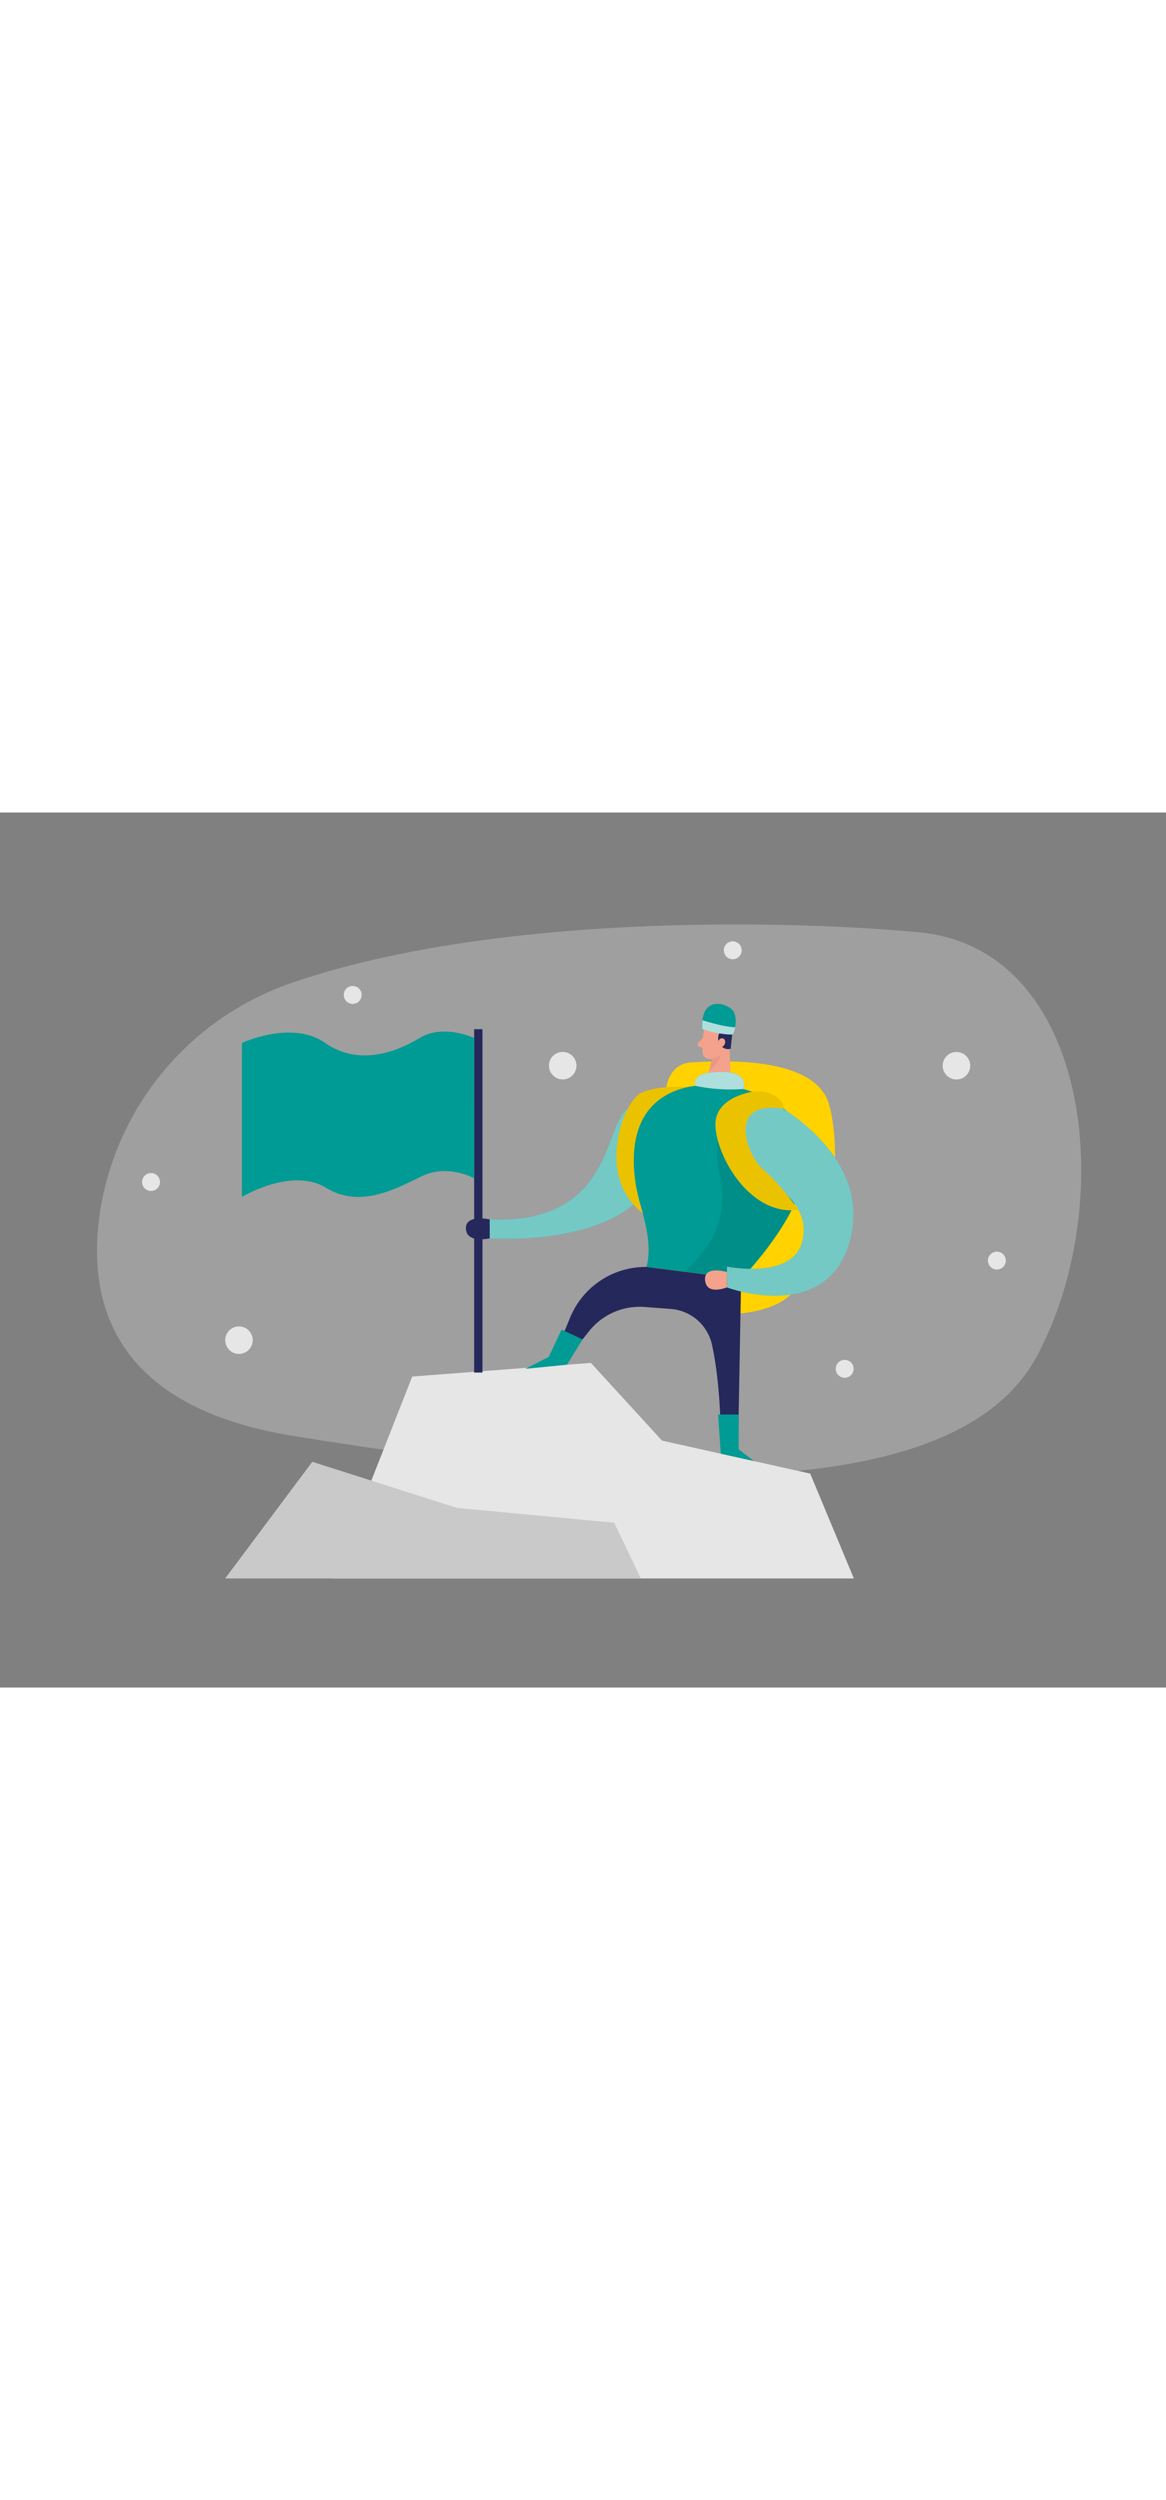
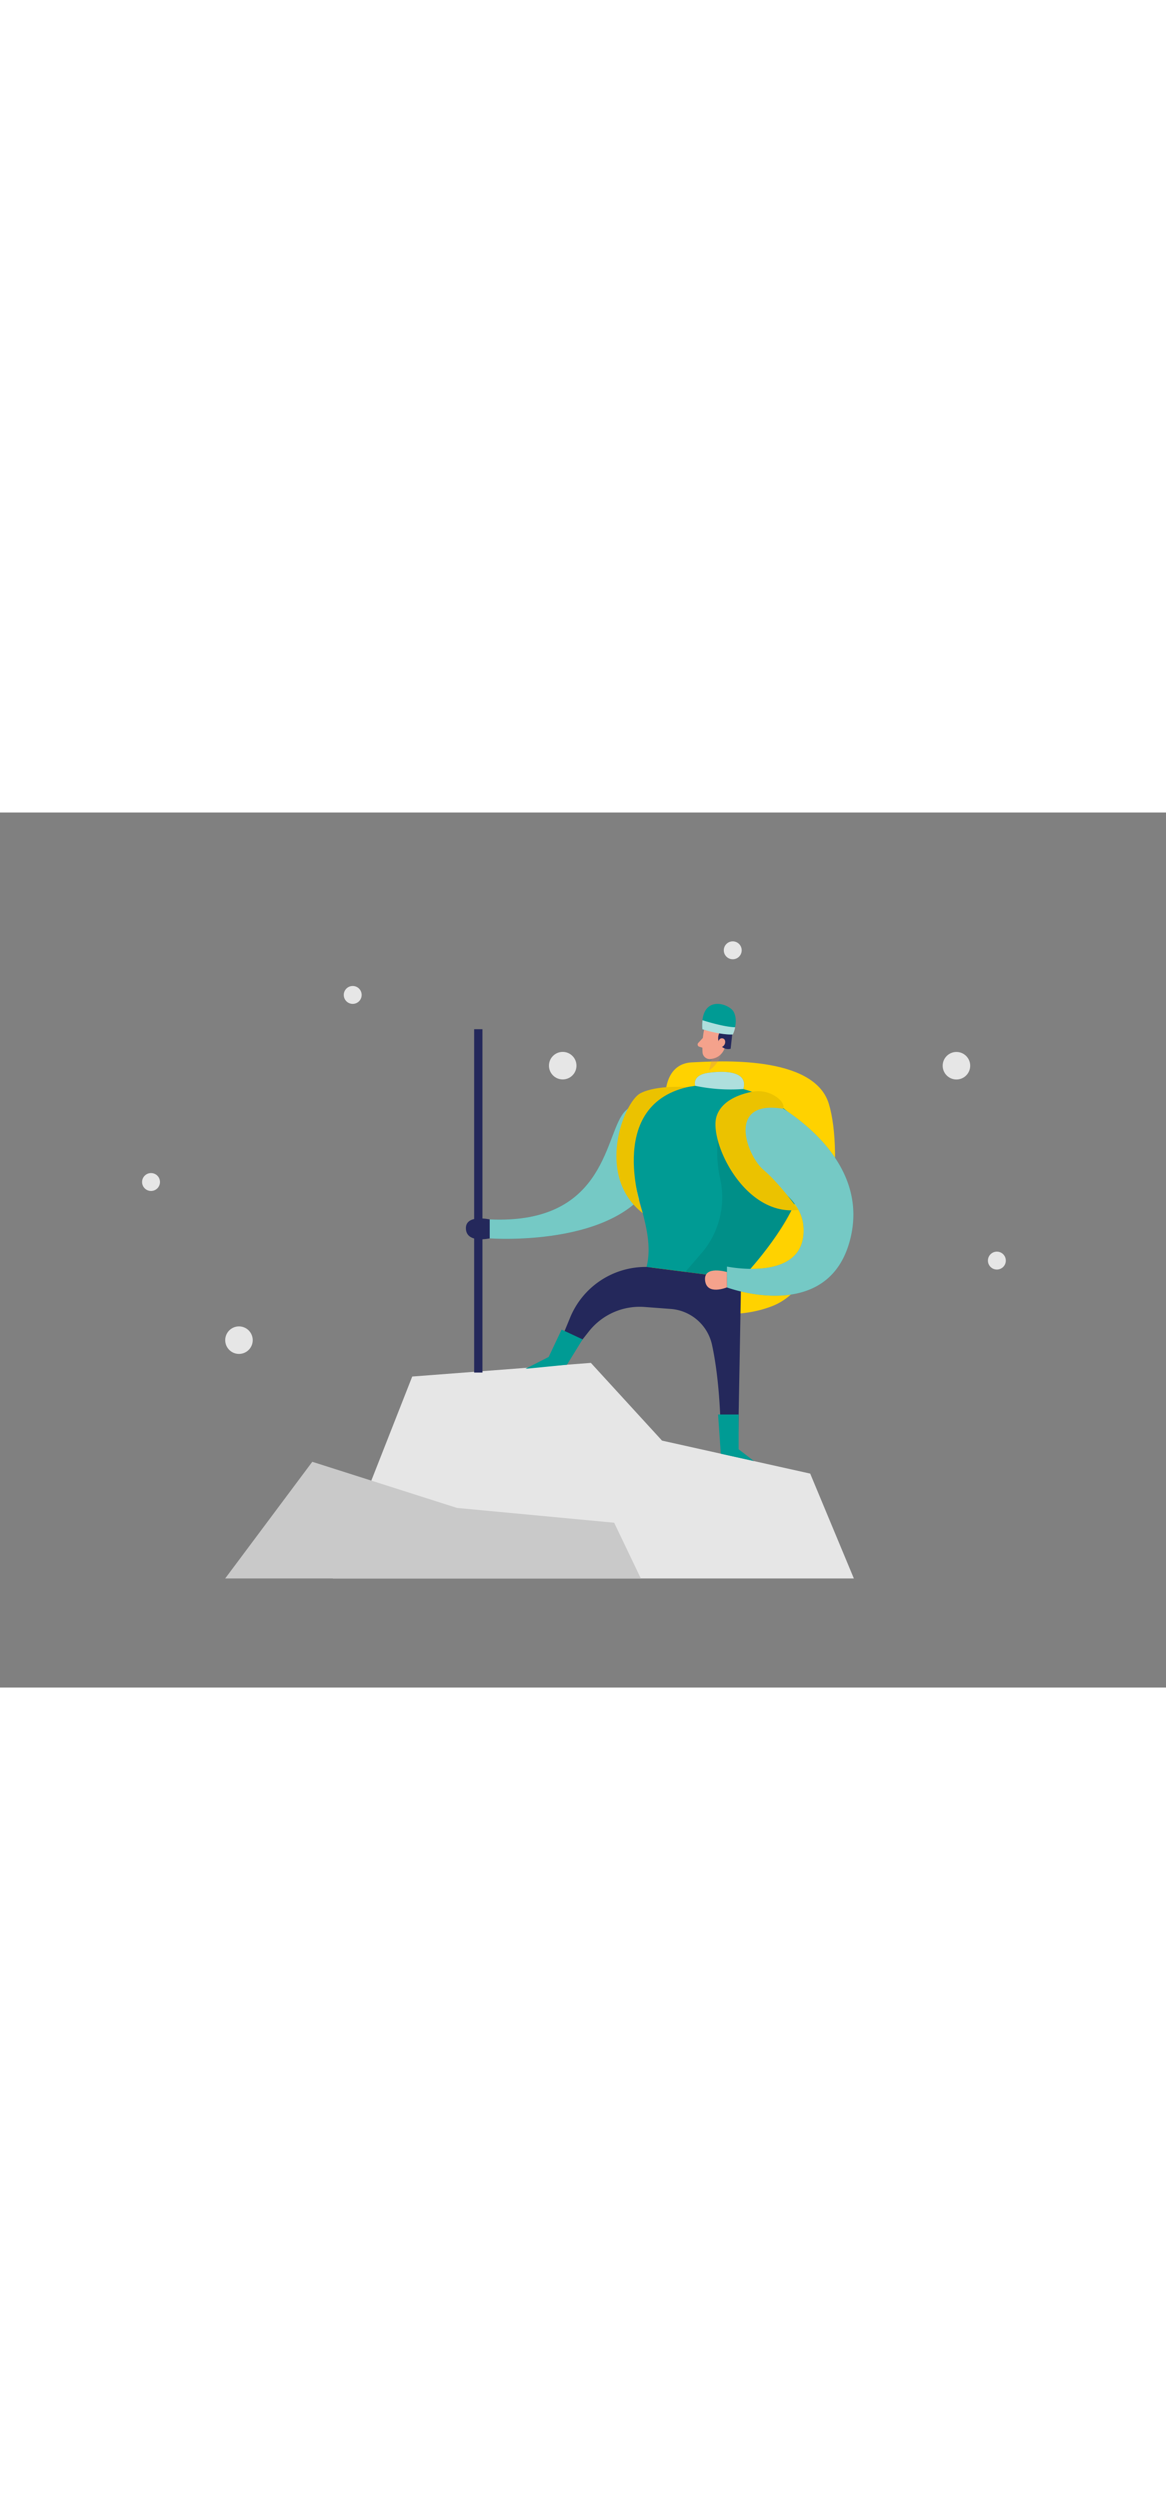
<svg xmlns="http://www.w3.org/2000/svg" id="Layer_1" data-name="Layer 1" viewBox="0 0 400 300" data-imageid="adventure-two-color" imageName="Adventure" class="illustrations_image" style="width: 140px;">
  <rect x="0" y="0" width="400" height="300" fill="#808080" stroke="none" />
-   <path d="M99.78,58.52a98.92,98.92,0,0,0-65.65,79.69c-4.28,31.19,6,65.66,66.23,75.48,117.29,19.11,227.14,24.56,255.18-27S375,46.82,315.44,41.1C268.11,36.56,167.69,35,99.78,58.52Z" fill="#e6e6e6" opacity="0.3" />
  <path d="M228.33,96.35s0-10.25,9-10.69,41.87-2.63,47,14.2,1.9,61.25-19.55,69.42-44.54-5.1-44.54-5.1S237,130.91,228.33,96.35Z" fill="#ffd200" />
  <path d="M235.09,94.28s-13.15,1.13-20.47,7.94S209,141.37,168,139.5V146s50.21,3.74,58.21-25Z" fill="#009b94" class="target-color" />
  <path d="M235.09,94.28s-13.15,1.13-20.47,7.94S209,141.37,168,139.5V146s50.21,3.74,58.21-25Z" fill="#fff" opacity="0.46" />
  <path d="M241.59,74.22a30.77,30.77,0,0,0-.57,8.16,2.48,2.48,0,0,0,2.79,2.13,5.47,5.47,0,0,0,4.73-3.58l2-4.1a4.43,4.43,0,0,0-1.38-4.92C246.61,69.59,242.05,71.25,241.59,74.22Z" fill="#f4a28c" />
-   <polygon points="250.15 77.57 250.79 93.7 241.88 93.42 244.99 81.8 250.15 77.57" fill="#f4a28c" />
  <path d="M247.34,68.72c.79,0,1.37.83,2,1.27a5,5,0,0,1,2,4.75L250.65,81a3.33,3.33,0,0,1-3.85-1.8,4.11,4.11,0,0,1,.53-4.48,20.08,20.08,0,0,1-4.55-.18,4.64,4.64,0,0,1-1.46-.48S239.22,68.58,247.34,68.72Z" fill="#24285b" />
  <path d="M246.29,79s.26-1.88,1.66-1.56,1,3-.92,3.05Z" fill="#f4a28c" />
  <path d="M241.11,77.29,239.53,79a.79.79,0,0,0,.34,1.29l1.83.57Z" fill="#f4a28c" />
  <path d="M244.2,84.31A5.89,5.89,0,0,0,247.27,83s-.48,2.91-4,5.43Z" fill="#ce8172" opacity="0.31" />
  <path d="M250.79,93.7l-8.91-.28S218,93.8,216.5,111.21s8.71,31,5.31,44.59l32.42,4.14S307.37,106.54,250.79,93.7Z" fill="#009b94" class="target-color" />
  <path d="M246.22,112.14a43.07,43.07,0,0,0,.74,13A29.36,29.36,0,0,1,240.72,151l-5.63,6.52,19.14,2.45S268.82,144,271.5,136.39s-3.27-16.19-3.27-16.19Z" opacity="0.08" />
  <polygon points="114.19 262.6 292.92 262.6 277.94 226.65 227.11 215.34 202.7 188.69 141.42 193.37 114.19 262.6" fill="#e6e6e6" />
  <path d="M243.23,158.53h0l-21.42-2.73h-.57a28,28,0,0,0-25.64,17.32l-5.15,12.47,4.08,1.79,7.5-9.49a22.2,22.2,0,0,1,19.07-8.37l8.92.67a15.69,15.69,0,0,1,14.22,12.22c3.2,14.68,3,32.58,3,32.58h6l1-55.05Z" fill="#24285b" />
  <polygon points="77.25 262.6 107.13 222.6 156.78 238.42 210.69 243.49 219.84 262.6 77.25 262.6" fill="#c9c9c9" />
  <path d="M250.78,106.78a13,13,0,0,1,18.81-4.66c10.94,7.38,26.94,22.1,22.36,43-6.81,31-42.56,17.7-42.56,17.7v-7.15s27.92,5.79,26.22-14C274.19,125.23,243.56,121.22,250.78,106.78Z" fill="#009b94" class="target-color" />
  <path d="M250.78,106.78a13,13,0,0,1,18.81-4.66c10.94,7.38,26.94,22.1,22.36,43-6.81,31-42.56,17.7-42.56,17.7v-7.15s27.92,5.79,26.22-14C274.19,125.23,243.56,121.22,250.78,106.78Z" fill="#fff" opacity="0.46" />
  <path d="M249.39,157.54s-8.09-2.39-7.51,2.89,7.51,2.36,7.51,2.36Z" fill="#f4a28c" />
  <path d="M267,98a10.93,10.93,0,0,0-9.3-2.2c-4.23.89-10.25,3.08-11.9,8.43-2.63,8.51,9.52,34.42,28.09,32,0,0-6.21-8.81-12-13.74s-12.76-24.16,6.73-20.93C268.67,101.55,269.47,100.09,267,98Z" fill="#ffd200" />
  <path d="M267,98a10.93,10.93,0,0,0-9.3-2.2c-4.23.89-10.25,3.08-11.9,8.43-2.63,8.51,9.52,34.42,28.09,32,0,0-6.21-8.81-12-13.74s-12.76-24.16,6.73-20.93C268.67,101.55,269.47,100.09,267,98Z" opacity="0.08" />
  <path d="M168,139.5s-8.43-1.88-8.17,3.23S168,146,168,146Z" fill="#24285b" />
  <rect x="162.66" y="74.29" width="2.85" height="117.72" fill="#24285b" />
-   <path d="M162.66,77.29s-10.51-4.93-18.68,0S123,87,111.55,79,83,79,83,79v52.78s17.1-10.32,28.85-3.12,24,.31,32.93-4,17.92.77,17.92.77Z" fill="#009b94" class="target-color" />
  <polygon points="192.66 177.28 199.86 180.63 194.49 189.32 180.23 190.73 188.23 186.65 192.66 177.28" fill="#009b94" class="target-color" />
  <polygon points="246.34 206.39 253.39 206.39 253.39 218.31 258.63 222.35 247.27 219.83 246.34 206.39" fill="#009b94" class="target-color" />
  <path d="M240.91,74.31s6.69,2,10.46,1.78c0,0,2.1-4.42.32-7.75C250.13,65.41,240.11,62.11,240.91,74.31Z" fill="#009b94" class="target-color" />
  <path d="M241,71.21s7,2.3,11.2,2.41a10.35,10.35,0,0,1-.79,2.47s-3.52.35-10.46-1.78A15.84,15.84,0,0,1,241,71.21Z" fill="#fff" opacity="0.68" />
  <path d="M235.77,94.14s-10.47-.81-16.09,2.12-15.69,28.25.84,41.12C220.52,137.38,207.19,100.83,235.77,94.14Z" fill="#ffd200" />
  <path d="M235.77,94.14s-10.47-.81-16.09,2.12-15.69,28.25.84,41.12C220.52,137.38,207.19,100.83,235.77,94.14Z" opacity="0.08" />
  <path d="M238.51,93.7s-1.34-3.65,4.49-4.46,13.73-.52,12,5.55A59.22,59.22,0,0,1,238.51,93.7Z" fill="#009b94" class="target-color" />
  <path d="M238.51,93.7s-1.34-3.65,4.49-4.46,13.73-.52,12,5.55A59.22,59.22,0,0,1,238.51,93.7Z" fill="#fff" opacity="0.68" />
  <circle cx="81.98" cy="180.9" r="4.72" fill="#e6e6e6" />
  <circle cx="328.11" cy="86.81" r="4.72" fill="#e6e6e6" />
  <circle cx="193.04" cy="86.79" r="4.72" fill="#e6e6e6" />
-   <circle cx="289.77" cy="190.73" r="3.07" fill="#e6e6e6" />
  <circle cx="51.81" cy="126.68" r="3.07" fill="#e6e6e6" />
  <circle cx="121" cy="62.54" r="3.07" fill="#e6e6e6" />
  <circle cx="251.37" cy="47.24" r="3.07" fill="#e6e6e6" />
  <circle cx="341.98" cy="153.62" r="3.07" fill="#e6e6e6" />
</svg>